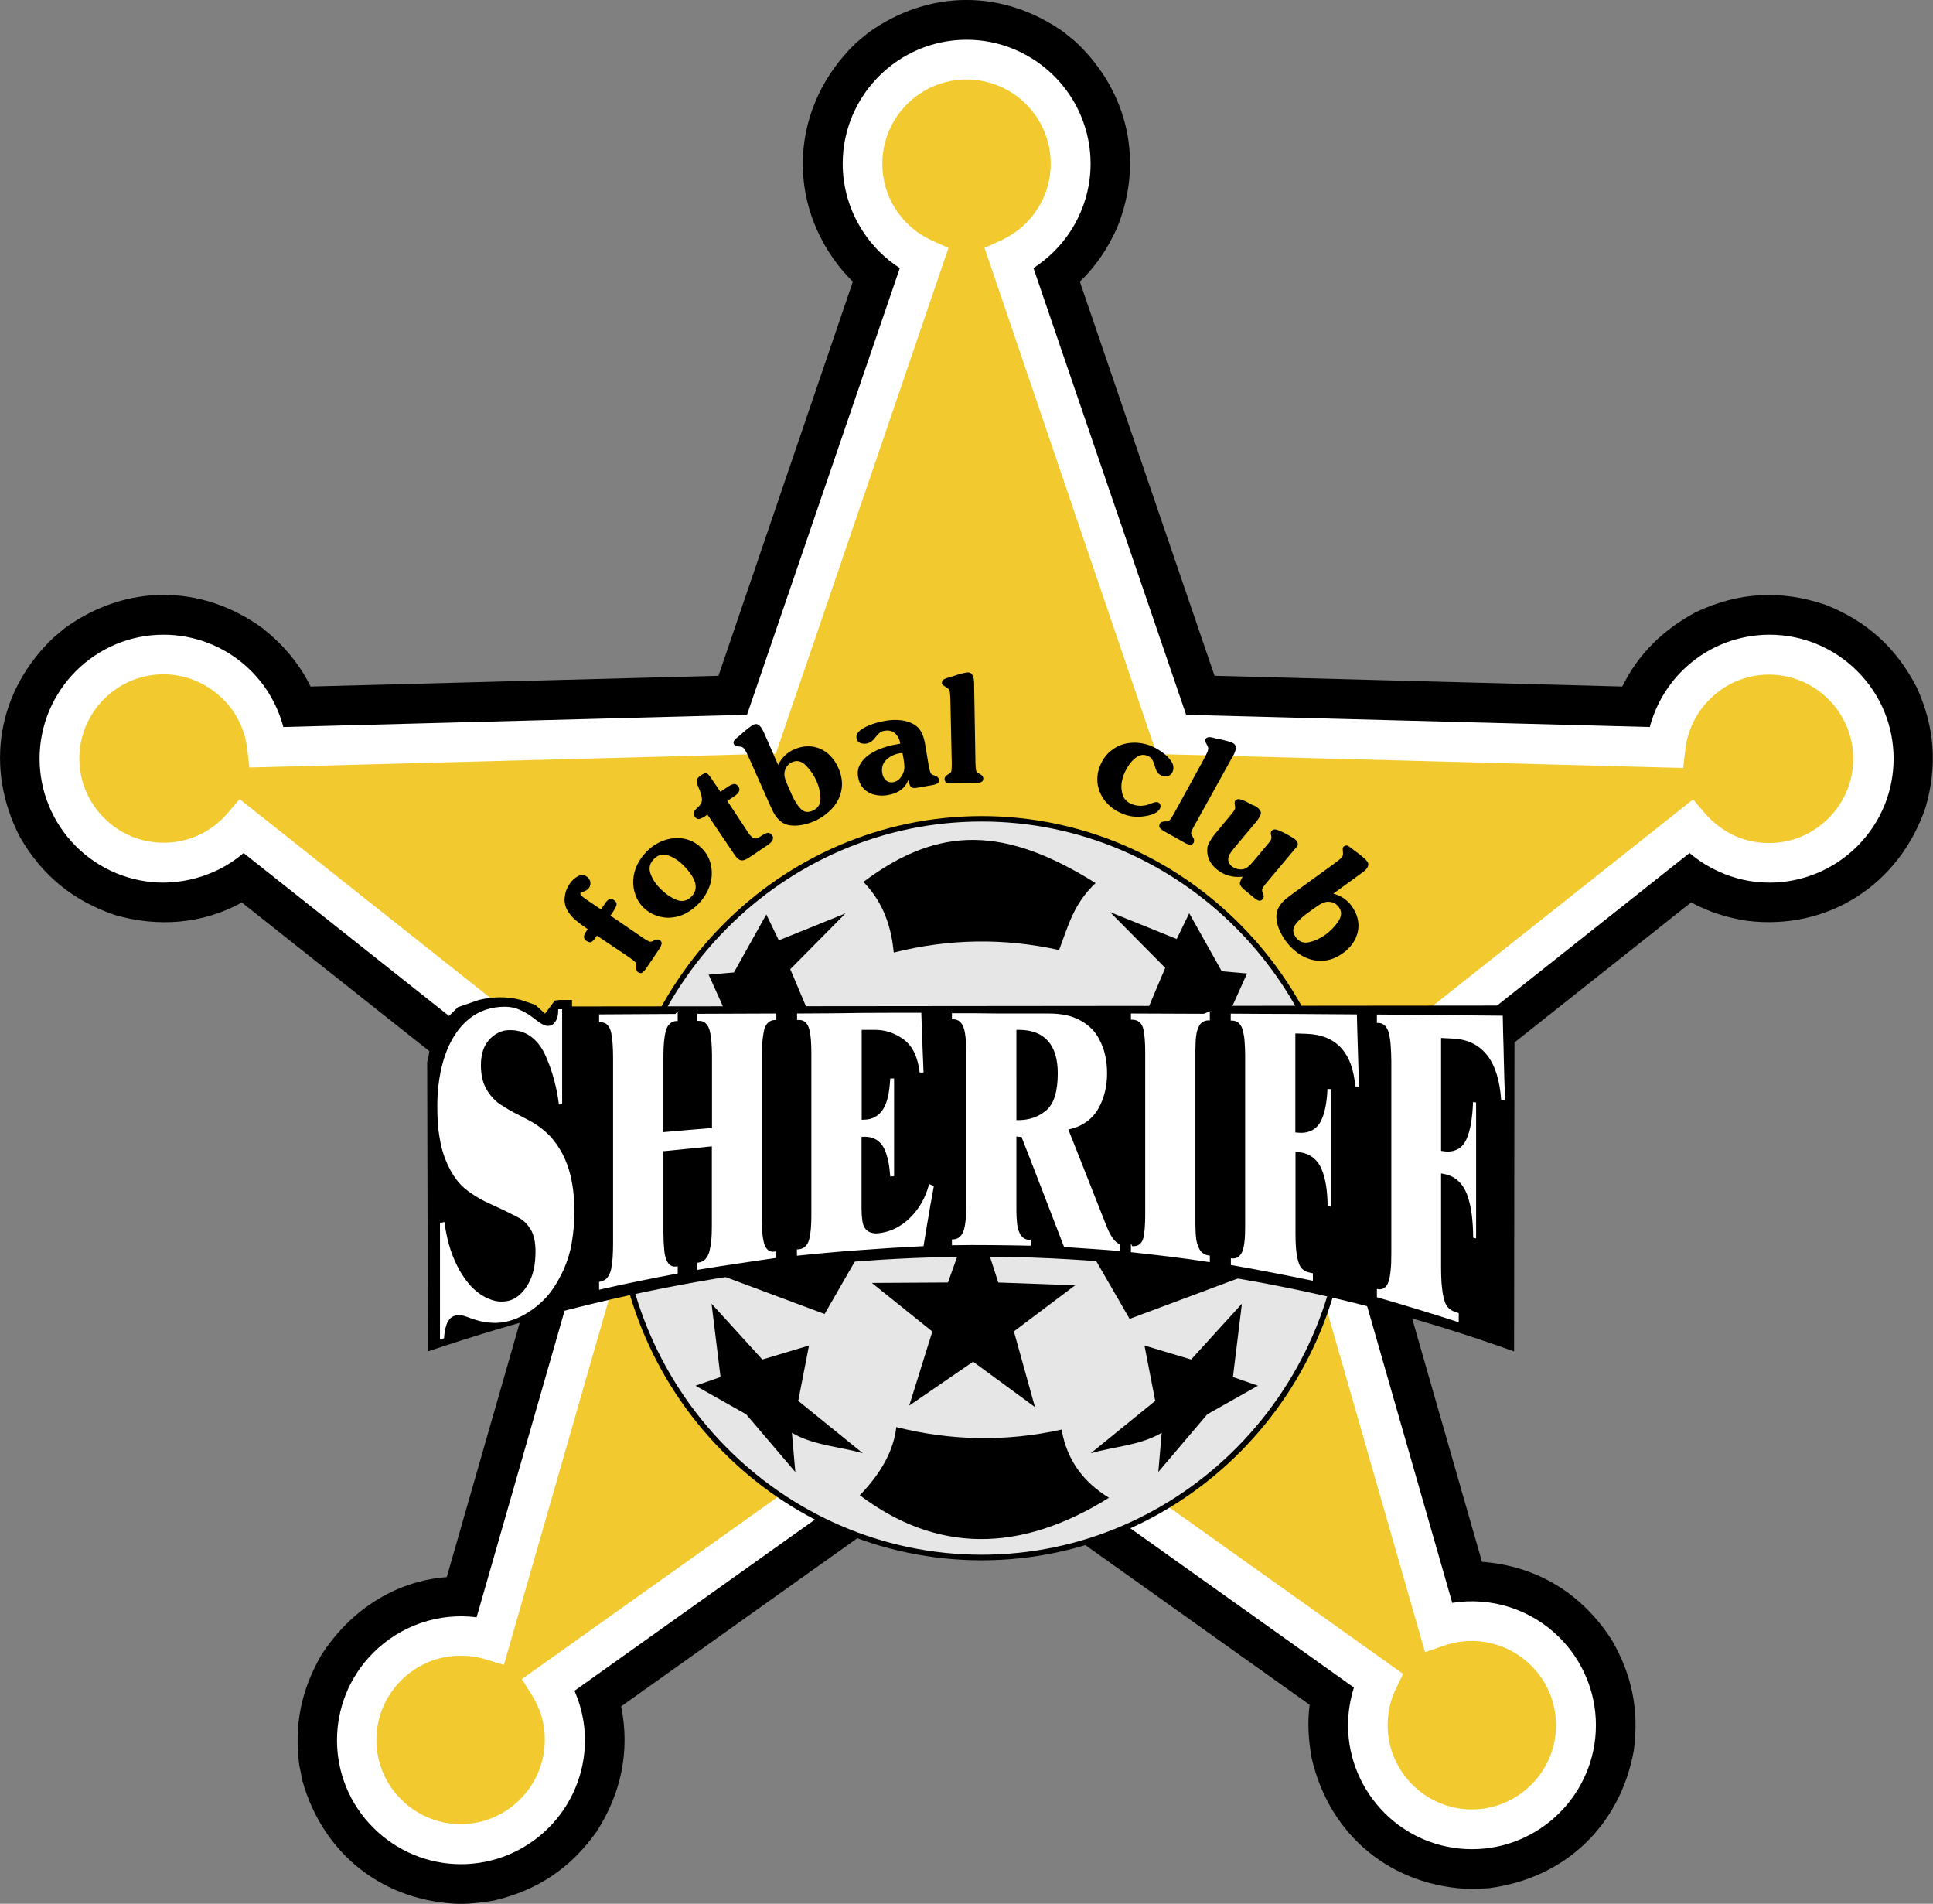
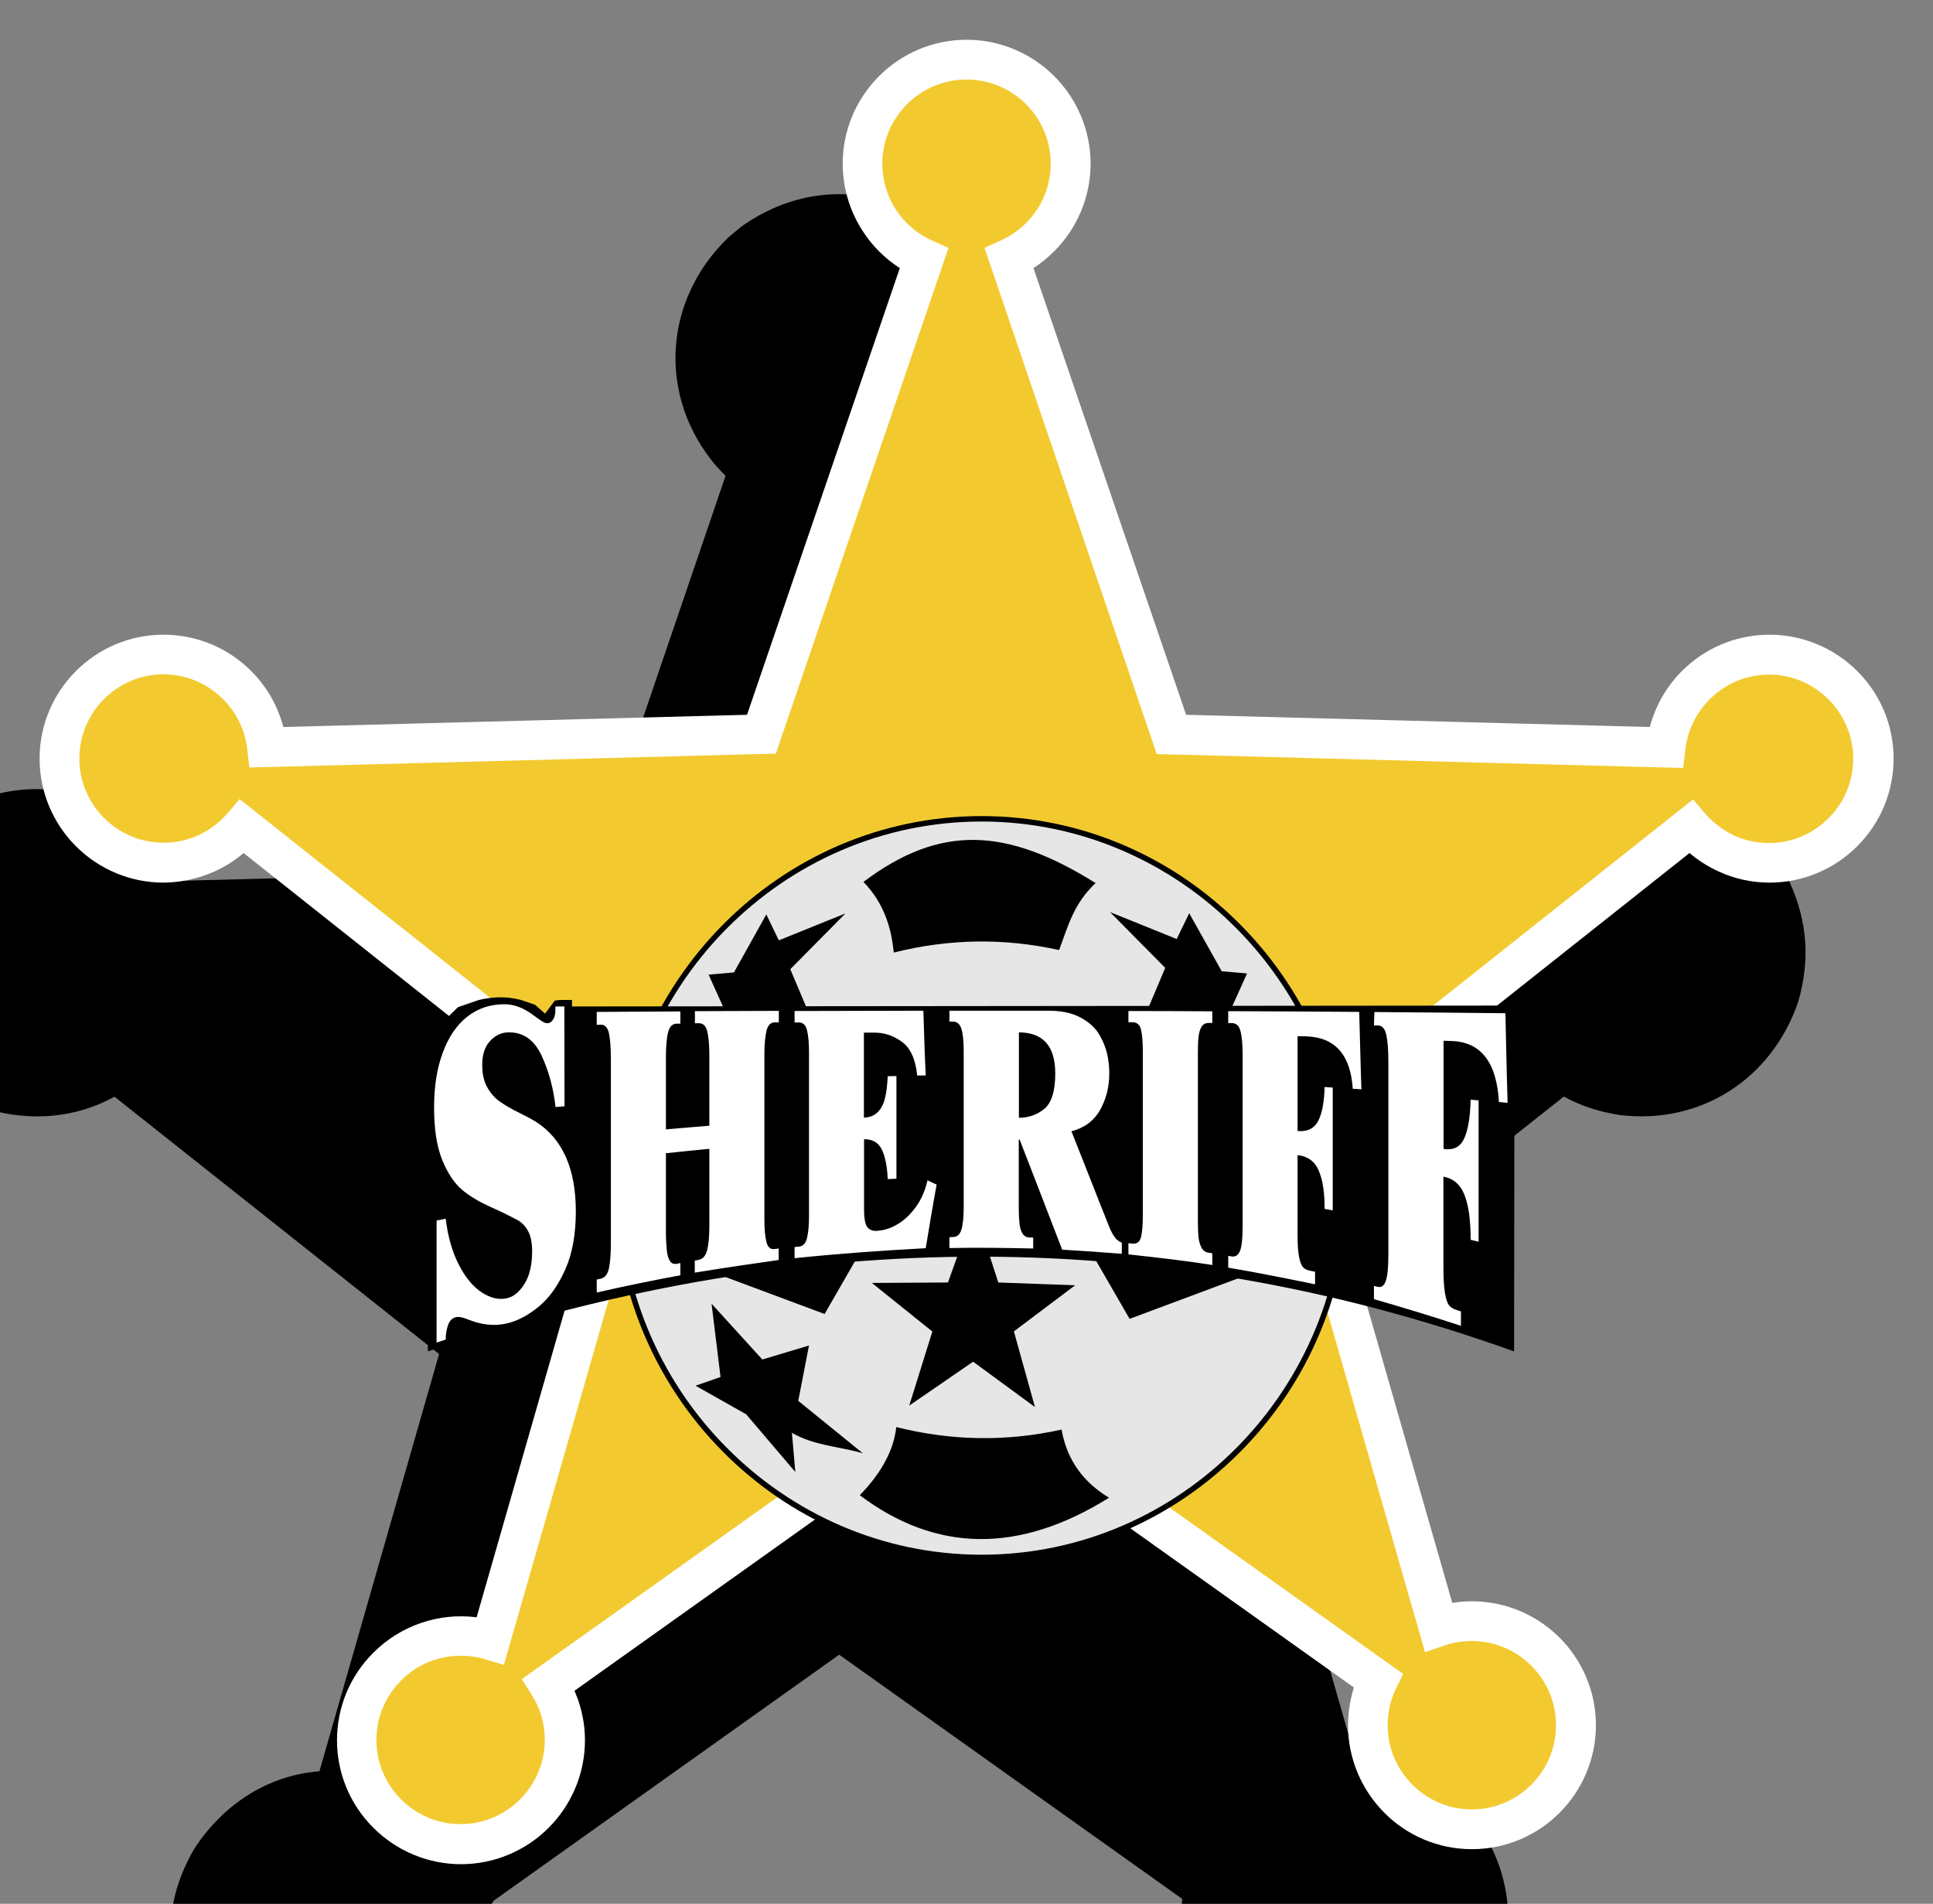
<svg xmlns="http://www.w3.org/2000/svg" enable-background="new 0 0 1313.2 1293.1" viewBox="0 0 1313.2 1293.1">
  <rect x="0" y="0" width="1313.2" height="1293.1" fill="#808080" stroke="none" />
-   <path d="m335.5 1290.9c29.6-6.9 52.2-22 69.8-46.8 16.7-26 22.8-54.7 16.7-85.1l234.6-167 233.1 165.9c-1.6 12.3-.8 24.1 1.4 36.3 12.2 52.9 54.7 87.5 109 88.9l11.3-.6c51.7-6.6 89.4-42.5 98.6-93.8 3.5-27.2-1.2-50.8-14.9-74.6-20.3-31.7-50.7-50.4-88.3-53.3l-78.4-273.1 220.5-174.8c11.8 6.5 24.4 10.4 37.7 12.5 55.3 6.9 103.8-24.6 121.6-77.1 8.1-28.3 6.2-54.5-6-81.3-13.8-26.9-33.8-45.1-62-56.2-30.3-10.3-59.2-8.7-88.1 5-21.8 11.6-39 28.1-50 50.5l-277-7.3-91.5-267.7c10.9-10.4 19-22.7 25.2-36.3 18.4-45 7.8-92.5-27.5-126.1l-8.2-6.8c-41.4-29.5-91.7-29.5-133.1 0l-8.2 6.8c-45 42.9-48.8 108.8-8.6 155.9 2 2.2 4.1 4.4 6.2 6.5l-91.3 267.7-277.1 7.3c-7.9-16.1-19-28.8-33-39.9-41.3-29.7-91.9-29.8-133.4-.2l-8.2 6.8c-38.2 36.3-47.1 88.4-23 135.3 15.1 26.3 36 43.4 64.7 53.2 29.3 8.4 59.4 6.2 86.2-8.5l220.5 174.8-81.3 283.4c-35.8 2.7-66.2 23.3-85.3 53.1-13.7 23.8-18.4 47.4-14.9 74.6l2.2 10.9c14.3 50.2 55.5 82.1 107.7 83.4 7.5-.2 15-1 22.3-2.3z" />
-   <path d="m627.7 175.7-110.4 323-335.9 8.9c-3.8-35.4-33.9-63.1-70.3-63.1-38.9 0-70.7 31.8-70.7 70.7s31.8 70.7 70.7 70.7c20.5 0 40-8.9 53.4-24.5l266.6 211.4-97.9 341.3c-6.5-1.9-13.3-2.9-20.1-2.9-38.9 0-70.7 31.8-70.7 70.7 0 39 31.8 70.7 70.7 70.7s70.7-31.8 70.7-70.7c0-13.4-3.8-26.5-11-37.7l283.7-202 279.7 199.1c-4.6 9.5-6.9 19.9-6.9 30.5 0 38.9 31.8 70.7 70.7 70.7s70.7-31.8 70.7-70.7c0-39-31.8-70.7-70.7-70.7-7.9 0-15.6 1.3-22.8 3.8l-95.2-332.1 266.6-211.4c13.4 15.6 32.9 24.5 53.5 24.5 38.9 0 70.7-31.8 70.7-70.7s-31.8-70.7-70.7-70.7c-36.4 0-66.5 27.7-70.3 63.1l-335.9-8.9-110.4-323c24.6-11.1 41.8-35.9 41.8-64.5 0-38.9-31.8-70.7-70.7-70.7s-70.7 31.8-70.7 70.7c0 28.6 17.2 53.4 41.8 64.5z" />
+   <path d="m335.5 1290.9l234.6-167 233.1 165.9c-1.6 12.3-.8 24.1 1.4 36.3 12.2 52.9 54.7 87.5 109 88.9l11.3-.6c51.7-6.6 89.4-42.5 98.6-93.8 3.5-27.2-1.2-50.8-14.9-74.6-20.3-31.7-50.7-50.4-88.3-53.3l-78.4-273.1 220.5-174.8c11.8 6.5 24.4 10.4 37.7 12.5 55.3 6.9 103.8-24.6 121.6-77.1 8.1-28.3 6.2-54.5-6-81.3-13.8-26.9-33.8-45.1-62-56.2-30.3-10.3-59.2-8.7-88.1 5-21.8 11.6-39 28.1-50 50.5l-277-7.3-91.5-267.7c10.9-10.4 19-22.7 25.2-36.3 18.4-45 7.8-92.5-27.5-126.1l-8.2-6.8c-41.4-29.5-91.7-29.5-133.1 0l-8.2 6.8c-45 42.9-48.8 108.8-8.6 155.9 2 2.2 4.1 4.4 6.2 6.5l-91.3 267.7-277.1 7.3c-7.9-16.1-19-28.8-33-39.9-41.3-29.7-91.9-29.8-133.4-.2l-8.2 6.8c-38.2 36.3-47.1 88.4-23 135.3 15.1 26.3 36 43.4 64.7 53.2 29.3 8.4 59.4 6.2 86.2-8.5l220.5 174.8-81.3 283.4c-35.8 2.7-66.2 23.3-85.3 53.1-13.7 23.8-18.4 47.4-14.9 74.6l2.2 10.9c14.3 50.2 55.5 82.1 107.7 83.4 7.5-.2 15-1 22.3-2.3z" />
  <path d="m627.7 175.7-110.4 323-335.9 8.9c-3.8-35.4-33.9-63.1-70.3-63.1-38.9 0-70.7 31.8-70.7 70.7s31.8 70.7 70.7 70.7c20.5 0 40-8.9 53.4-24.5l266.6 211.4-97.9 341.3c-6.5-1.9-13.3-2.9-20.1-2.9-38.9 0-70.7 31.8-70.7 70.7 0 39 31.8 70.7 70.7 70.7s70.7-31.8 70.7-70.7c0-13.4-3.8-26.5-11-37.7l283.7-202 279.7 199.1c-4.6 9.5-6.9 19.9-6.9 30.5 0 38.9 31.8 70.7 70.7 70.7s70.7-31.8 70.7-70.7c0-39-31.8-70.7-70.7-70.7-7.9 0-15.6 1.3-22.8 3.8l-95.2-332.1 266.6-211.4c13.4 15.6 32.9 24.5 53.5 24.5 38.9 0 70.7-31.8 70.7-70.7s-31.8-70.7-70.7-70.7c-36.4 0-66.5 27.7-70.3 63.1l-335.9-8.9-110.4-323c24.6-11.1 41.8-35.8 41.8-64.5 0-38.9-31.8-70.7-70.7-70.7s-70.7 31.8-70.7 70.7c0 28.6 17.2 53.4 41.8 64.5z" fill="#f2ca30" />
  <path d="m644.4 168.4-4 11.6-110.3 323-3 8.9-9.4.2-335.9 8.9-12.4.3-1.4-12.3c-1.6-14-8.2-27-18.8-36.3-10.5-9.4-24-14.7-38.1-14.7-31.5 0-57.2 25.7-57.2 57.2 0 15.7 6.4 30 16.8 40.4 10.7 10.8 25.2 16.8 40.4 16.8 16.6.1 32.4-7.2 43.3-19.8l8.4-9.8 10.1 8 266.6 211.4 7.1 5.6-2.5 8.6-98 341.3-3.8 13.1-13.1-3.9c-2.6-.8-5.3-1.4-8-1.7-2.7-.4-5.5-.6-8.3-.6-15.2 0-29.7 6-40.4 16.8-22.3 22.2-22.4 58.3-.2 80.6l.2.2c10.4 10.4 24.7 16.8 40.4 16.8s30-6.4 40.4-16.8c10.7-10.7 16.8-25.2 16.8-40.4 0-5.4-.7-10.7-2.2-15.9s-3.8-10.1-6.6-14.6l-6.8-10.8 10.4-7.4 283.7-201.9 7.8-5.6 7.8 5.6 279.7 199.1 9.3 6.6-4.9 10.2c-1.9 3.8-3.3 7.8-4.2 12s-1.4 8.4-1.4 12.7c0 15.7 6.4 30 16.8 40.4s24.7 16.8 40.4 16.8 30-6.4 40.4-16.8c22.3-22.2 22.4-58.3.2-80.6-.1-.1-.1-.1-.2-.2-10.7-10.7-25.2-16.8-40.4-16.8-6.3 0-12.5 1-18.4 3l-13.4 4.6-3.9-13.6-95.3-332-2.5-8.6 7.1-5.6 266.6-211.4 10.1-8 8.4 9.8c5.4 6.2 12.1 11.2 19.5 14.7 7.2 3.3 15.2 5.1 23.7 5.1 15.7 0 30-6.4 40.4-16.8s16.8-24.7 16.8-40.4-6.4-30-16.8-40.4c-10.7-10.7-25.2-16.8-40.4-16.8-14.1 0-27.7 5.2-38.1 14.7-10.5 9.4-17.2 22.3-18.8 36.3l-1.4 12.4-12.4-.3-335.9-8.9-9.4-.2-3-8.9-110-323.3-4-11.6 11.2-5.1c10.1-4.6 18.7-11.9 24.7-21.2 6-9.2 9.1-20 9.1-31 0-15.7-6.4-30-16.8-40.4-10.4-10.3-24.7-16.7-40.4-16.7-31.5 0-57.2 25.7-57.2 57.2 0 11 3.1 21.7 9.1 31s14.6 16.7 24.7 21.2zm-33.1 13.7c-10.1-6.5-18.8-15.1-25.3-25.3-8.8-13.6-13.5-29.4-13.5-45.6 0-46.4 37.8-84.2 84.2-84.2 23.2 0 44.2 9.5 59.5 24.7 15.8 15.8 24.7 37.2 24.7 59.5 0 16.7-5 32.4-13.5 45.6-6.5 10.1-15.2 18.7-25.3 25.3l103.7 303.4 315 8.3c4.2-15.9 13-30.3 25.2-41.2 15.4-13.9 35.4-21.5 56.2-21.5 22.3 0 43.7 8.9 59.5 24.7 32.9 32.7 33 85.9.2 118.8-.1.1-.2.2-.2.2-15.8 15.8-37.2 24.7-59.5 24.7-12.1 0-24-2.6-34.9-7.7-7-3.2-13.6-7.4-19.5-12.4l-250.4 198.4 89.2 310.9c26.7-4.3 53.8 4.5 72.9 23.6 15.2 15.2 24.7 36.3 24.7 59.5s-9.5 44.3-24.7 59.5-36.3 24.7-59.5 24.7-44.3-9.4-59.5-24.7-24.7-36.3-24.7-59.5c0-8.7 1.4-17.3 4-25.6l-263.2-187.4-266.3 189.6c1.4 3.3 2.7 6.7 3.7 10.2 2.2 7.5 3.4 15.4 3.4 23.4 0 23.2-9.5 44.3-24.7 59.5-15.8 15.8-37.2 24.7-59.5 24.7s-43.7-8.9-59.5-24.7c-32.9-32.7-33-85.9-.3-118.7.1-.1.2-.2.3-.3 18.4-18.4 44.3-27.3 70.1-24l92-320.6-250.3-198.5c-5.9 5-12.4 9.2-19.5 12.4-11 5-22.9 7.6-34.9 7.7-22.3 0-43.7-8.9-59.5-24.7s-24.7-37.2-24.7-59.5c0-46.4 37.8-84.2 84.2-84.2 20.7 0 40.8 7.6 56.2 21.5 12.3 11 21 25.3 25.2 41.2l315-8.3z" fill="#fff" />
  <path d="m666.9 556.2c136.4 0 247.6 112.7 247.6 250.9s-111.2 250.9-247.6 250.9-247.6-112.8-247.6-251 111.2-250.8 247.6-250.8z" fill="#e6e6e7" />
  <path d="m666.9 554.3c68.7 0 131.1 28.4 176.2 74.2 47 47.5 73.3 111.7 73.2 178.6 0 69.6-28 132.8-73.2 178.5-45.2 45.8-107.6 74.2-176.2 74.2s-131.1-28.4-176.2-74.2c-47-47.5-73.3-111.7-73.2-178.5 0-69.6 28-132.8 73.2-178.6 45.1-45.8 107.5-74.2 176.2-74.2zm0 3.7c-67.7 0-129.1 28-173.6 73.1-46.3 46.8-72.2 110.1-72.1 175.9-.1 65.9 25.8 129.1 72.1 175.9 44.5 45.1 105.9 73.1 173.6 73.1s129.1-28 173.6-73.1c46.3-46.9 72.2-110.1 72.1-175.9 0-68.6-27.6-130.8-72.1-175.9s-106-73.1-173.6-73.1z" />
  <path d="m662 820.9 16.2 50.2 52.2 1.9-41.6 31.3 14.3 51.4-42-30.8-43.4 29.8 15.7-50.3-41.1-33 51.7-.3zm-178.6 64.6 34.5 37.9 31.7-9.5-7.3 37.6 43.9 35.6c-16.1-4.7-33-5.1-48.2-13.9l2.3 26.6-33.4-39.2-34.4-19.4 17-5.9zm100.7 130.1c52 39.1 108.4 39.7 169.3 1.7-16.9-10.3-28.5-25-32.2-46.3-37.4 8.3-74.9 7.7-112.3-1.7-1.7 15.5-9.9 30.9-24.8 46.3zm-23.9-123.1 33.8-58.7-124.7 24.8zm207.2 3.3-33.9-58.7 124.7 24.8zm-180.8-296.8c52-39.1 96.9-37.2 157.7.8-15 14.1-18.6 29.1-24.8 45.5-37.4-8.3-74.9-7.7-112.3 1.7-1.6-15.5-5.8-32.6-20.6-48zm-66 22.1 8.5 17.6 45.3-18.3-37.5 37.9 40.4 95.8c-13.1-10.4-28.6-17.2-39.3-31.1l-7.9 25.5-31.8-49-16.9-37.5 17.2-1.5zm287.3-.8-8.5 17.5-45.3-18.3 37.5 37.9-40.4 95.8c13.1-10.4 28.6-17.2 39.3-31.1l8 25.6 31.8-49 16.9-37.5-17.2-1.5z" />
  <path d="m300 695 11.1-10.9 14.2-4.9c9-2.1 18.4-2.7 28.6 0l9.7 3.3 6.7 6 6.6-8.9 3.2-.4h8.5v4.4l640.3-.6-.3 234.9c-250.5-89.8-496.1-81.7-737.9 0l-.5-196.6c1.4-4.4 1.5-9.7 3-14 1.7-4.4 4.9-7.9 6.8-12.3z" />
  <path d="m383.5 751.4c-2.1.2-4.1.4-6.1.5-1.4-12.8-4.6-24.4-9.5-35-5-10.7-12.6-16-22.8-15.7-4.6.1-8.7 2.1-12.2 5.9-3.6 3.9-5.3 9.3-5.3 16.3 0 5.9 1.1 11 3.4 15.1s5.2 7.4 8.7 9.8c3.5 2.5 7.9 5 13.2 7.6 5.2 2.6 9.1 4.7 11.6 6.3 8.9 5.8 15.5 13.7 20 23.8 4.4 10 6.7 22.2 6.7 36.7 0 15.7-2.4 28.8-7.1 39.4-4.8 10.8-10.6 19-17.4 24.8-6.9 5.8-13.8 9.7-20.8 11.6-7.5 2.1-15.5 1.9-24.1-.9-3.1-1-5.5-2.1-7.4-2.6-1.9-.6-3.6-.7-5.2-.2-2.1.6-3.8 2.4-4.8 5.2s-1.6 6.1-1.6 9.9c-2.1.7-4.1 1.3-6.2 2v-82.9c2.1-.4 4.1-.8 6.2-1.2 1.4 11.9 4.4 22.4 8.9 31.2s9.8 15.1 15.8 19c6 3.8 11.8 5.1 17.2 3.7 4.5-1.1 8.5-4.5 11.8-10 3.4-5.5 5-12.8 5-21.9 0-6-1-10.6-2.9-13.9s-4.3-5.7-7-7.2c-5.9-3.1-11.9-6.1-18.1-8.8-7.3-3.3-13.8-7-19.3-11.5-5.5-4.6-10.1-11.5-13.8-20.6s-5.5-21-5.5-35.6c0-14.1 1.9-26.5 5.9-37.2 3.9-10.6 9.4-18.8 16.7-24.5 7.2-5.6 15.6-8.4 25.1-8.4 6.4 0 12.7 2.3 19 6.9l4.9 3.5c1.2.9 2.3 1.5 3 1.9s1.6.6 2.4.6c1.5 0 2.7-.8 3.8-2.4 1-1.5 1.6-3.7 1.6-6.4v-2.6h6.1zm68.9 15.7c9.8-.8 19.7-1.7 29.5-2.5v-47.9c0-7-.5-12.4-1.4-16.1-.9-3.8-2.8-5.6-5.6-5.6h-2.8v-8.2l57-.2v7.8h-2.7c-2.8 0-4.7 1.9-5.6 5.5s-1.5 8.8-1.5 15.7v112.6c0 6.3.4 11.3 1.3 15.1.9 3.7 2.7 5.4 5.3 5.1 1-.1 2.1-.2 3.1-.4v7.8c-19 2.7-38 5.5-57 8.6v-8.2c.8-.1 1.7-.3 2.6-.5 2.9-.5 4.8-2.7 5.8-6.6 1-3.8 1.5-9.3 1.5-16.4v-52.4c-9.8.9-19.7 2-29.5 3v54c0 4.8.3 8.8.6 11.9s1 5.5 2.1 7.2c.9 1.6 2.7 2.4 4.4 2 .9-.1 1.8-.3 2.7-.5v8.3c-18.9 3.5-37.9 7.4-56.8 11.7v-8.8l2.7-.6c2.9-.6 4.7-3 5.6-7.1s1.3-10 1.3-17.7v-124.4c0-7.8-.5-13.6-1.3-17.5-.9-3.9-2.7-5.8-5.5-5.8-1 0-1.9 0-2.8.1v-8.8c18.9-.1 37.8-.2 56.8-.3v8.3h-2.5c-2.7 0-4.7 1.8-5.7 5.4s-1.6 9.3-1.6 17.1zm87.4-80.4c29.2-.1 58.3-.1 87.5-.2.2 7.3.5 14.7.7 22s.6 14.7.9 22c-1.9 0-3.8 0-5.8 0-1.1-11.1-4.6-18.7-10.4-22.9s-11.9-6.2-18.4-6.2h-7.4v57.7c3.8-.1 6.9-1.3 9.3-3.6 2.3-2.3 4-5.4 5-9.5 1-4 1.6-9 1.9-15 1.9-.1 3.9-.1 5.9-.1v69.7c-2 .1-4 .2-5.9.3-.4-8.8-1.8-15.6-4.1-20.3-2.4-4.7-6.4-6.9-12-6.8v47.5c0 6.4.8 10.5 2.3 12.3s3.6 2.6 6.5 2.4c4.8-.3 9.6-1.8 14.3-4.7 4.7-2.8 8.7-6.8 12.3-11.8 3.5-4.9 6.1-10.8 7.7-17.8 2.1 1 4.1 1.9 6.2 2.9-1.3 7.2-2.6 14.4-3.8 21.6s-2.4 14.4-3.6 21.6c-29.7 1.6-59.4 3.7-89.1 6.8v-7.6c1-.1 2.1-.2 3.1-.3 2.7-.3 4.6-2.3 5.4-6 .9-3.8 1.3-8.9 1.3-15.3v-110.3c0-6.4-.4-11.4-1.3-15.1-.8-3.7-2.7-5.5-5.4-5.5-1 0-2.1 0-3.1 0zm105.2-.2h67.3c8.8 0 16.1 1.5 21.9 4.7 5.7 3.1 9.9 6.9 12.6 11.5s4.5 9.2 5.5 13.7c.9 4.5 1.3 8.7 1.3 12.6 0 9.2-2.1 17.6-6.3 25s-10.7 12.1-19.4 14.4c4.2 10.7 8.5 21.4 12.7 32.1 4.2 10.8 8.5 21.6 12.8 32.4 2.6 6.6 5.5 10.2 8.7 11.1v7.6c-13.5-1.1-27.1-2-40.5-2.8-4.9-12.6-9.7-25.2-14.5-37.6s-9.6-24.8-14.4-37.2c-.2 0-.5 0-.6 0v46.4c0 4.3.2 7.9.5 10.7s1 5.1 2.1 6.8c1 1.6 2.7 2.6 4.6 2.6l2.6.1v7.4c-19-.4-38-.7-56.9-.3v-7.4c.8 0 1.6 0 2.5-.1 2.7 0 4.6-1.7 5.6-4.9s1.6-8.2 1.6-15.2v-106.3c0-6.9-.6-12-1.6-15.1-1-3.2-3-4.8-5.6-4.8h-2.5zm47.2 14.7v58c6.2.1 12.3-2 17.1-5.9 5-4 7.6-12 7.6-24.2 0-18.5-8.2-27.8-24.7-27.9zm74.4 150.8v-7.6l2.7.3c3.1.3 5.1-1.2 5.9-4.6s1.2-8.5 1.2-15.3v-109.9c0-6.8-.4-11.9-1.2-15.4s-2.8-5.2-5.9-5.2c-.9 0-1.8 0-2.7 0v-7.6c18.9 0 38 .1 57 .2v7.9c-.8 0-1.6 0-2.4 0-2.2 0-3.9.9-4.9 2.6-1.1 1.8-1.8 4.2-2.1 7.2s-.4 6.8-.4 11.2v112.9c0 4.5.1 8.3.4 11.3s1 5.5 2.1 7.5c1 1.9 2.8 3.2 4.9 3.4.7.1 1.6.2 2.4.4v7.9c-19-3-38-5.1-57-7.2zm67.8-165.2c29.7.1 59.3.3 89 .5.2 8.8.5 17.5.7 26.3.2 8.7.5 17.5.8 26.3-2-.2-3.9-.3-5.9-.4-1.5-23.2-12.1-35-31.7-35.6-2-.1-3.9-.1-5.8-.1v64.4c6.5.6 11.2-1.6 13.9-6.6s4.2-12.8 4.5-23.3c1.8.1 3.6.3 5.5.4v83.4l-5.5-1c0-11.2-1.3-19.9-4.1-26.2-2.7-6.2-7.5-9.6-14.3-10.3v54.2c0 6.8.4 11.9 1.1 15.3s1.7 5.7 2.8 6.8 2.6 1.8 4.6 2.2c1.1.2 2.2.4 3.4.7v8.5c-19.7-4-39.4-8-59-11.3v-8c.7.1 1.5.2 2.4.4 2.6.4 4.5-.9 5.7-4 1.1-3 1.7-8.6 1.7-16.6v-116.1c0-7-.5-12.4-1.4-16.1s-2.8-5.6-5.7-5.7c-.9 0-1.8 0-2.7 0zm99.3.6c29.7.2 59.3.5 89 .8.2 10.1.5 20.3.7 30.4s.5 20.3.8 30.5c-2-.2-4-.4-5.9-.6-1.5-26.8-12.1-40.6-31.7-41.4l-5.9-.2v73.5c6.5 1 11.2-1.2 13.9-6.9s4.2-14.6 4.5-26.6c1.8.2 3.5.4 5.4.5v96c-1.8-.4-3.6-.9-5.4-1.3 0-12.9-1.3-23-4.1-30.2-2.7-7.2-7.5-11.4-14.4-12.7v61.8c0 7.8.4 13.6 1.1 17.6s1.7 6.7 2.7 8c1.1 1.4 2.7 2.3 4.7 3 1.1.4 2.2.8 3.4 1.1v9.8c-19.6-6.4-39.3-12.4-59.1-18.1v-9l2.3.6c2.7.7 4.5-.6 5.7-3.8 1.2-3.3 1.8-9.4 1.8-18.5v-130.6c0-7.9-.5-14-1.4-18.2s-2.9-6.4-5.7-6.4c-.9 0-1.8 0-2.7 0z" fill="#fff" />
-   <path d="m385.2 752.9-1.6.1-3 .2c-2.9.3-2.6.2-3 .3l-1.7.2-.2-1.7c-.7-6.1-1.8-12.1-3.4-18.1-1.6-5.7-3.5-11.2-5.9-16.4-2.3-5.1-5.3-8.8-8.8-11.3-3.5-2.4-7.6-3.5-12.4-3.4-2 0-4 .5-5.8 1.4-2 1-3.7 2.3-5.2 3.9-1.7 1.8-2.9 4-3.6 6.3-.8 2.5-1.2 5.5-1.2 8.8 0 2.9.3 5.5.8 7.9.5 2.3 1.3 4.5 2.4 6.4s2.3 3.7 3.7 5.2 2.9 2.9 4.5 4.1c1.7 1.2 3.7 2.5 5.8 3.7s4.5 2.5 7.1 3.8c2.5 1.3 4.8 2.4 6.9 3.5 2 1.1 3.6 2 4.9 2.9 4.6 3 8.6 6.5 12 10.6 3.5 4.2 6.4 8.9 8.6 13.9 2.3 5.1 4 10.8 5.1 17.1 1.1 6.2 1.7 13 1.7 20.3 0 7.9-.6 15.2-1.8 21.9-1.1 6.2-2.9 12.3-5.4 18.2-2.2 5.1-4.9 10-8.1 14.6-2.8 4-6 7.7-9.7 10.8-3.3 2.8-6.8 5.3-10.6 7.5-3.4 1.9-7 3.5-10.8 4.5-4 1.1-8.1 1.6-12.3 1.4-4.3-.2-8.7-1-12.8-2.3-1.6-.5-3.1-1.1-4.4-1.6-1-.4-1.9-.7-2.9-1.1-.8-.2-1.5-.4-2.3-.4-.6 0-1.3 0-1.9.2-.8.2-1.5.7-2.1 1.3-.7.8-1.3 1.8-1.6 2.8-.5 1.3-.8 2.7-1.1 4.2-.2 1.5-.4 3.2-.4 5.1v1.2l-1.2.4-1.7.5c-1.5.5-3.1 1-4.6 1.4l-2.2.6v-86.6l1.4-.3c.7-.1 1.8-.4 3.1-.6l3.1-.6 1.8-.4.2 1.8c.7 5.9 1.8 11.4 3.2 16.6 1.4 5.1 3.3 9.8 5.5 14.1 2 3.9 4.3 7.6 7.1 11 2.5 3.1 5.3 5.5 8.1 7.4 2.8 1.8 5.6 3 8.2 3.6s5.2.6 7.6-.1c2-.5 3.9-1.5 5.6-3 1.8-1.6 3.6-3.6 5.2-6.2s2.8-5.6 3.6-9.1c.9-3.9 1.3-7.9 1.2-12 0-2.9-.2-5.5-.7-7.6-.7-3.5-2.4-6.8-4.9-9.4-1-1-2.2-1.9-3.4-2.6-2.6-1.4-5.2-2.7-7.9-4-3.3-1.6-6.7-3.2-10.1-4.7-3.7-1.7-7.2-3.4-10.5-5.4-3.2-1.9-6.3-4-9.2-6.4-3-2.6-5.7-5.6-7.9-8.9-2.5-3.9-4.7-8-6.4-12.3-2-5.2-3.4-10.6-4.2-16.1-1-6.7-1.4-13.4-1.4-20.2 0-7.1.5-13.9 1.5-20.2s2.5-12.2 4.5-17.6c1.8-5.1 4.3-10 7.3-14.5 2.7-4.1 6.1-7.7 10-10.8 3.6-2.9 7.7-5.1 12.1-6.6 4.5-1.5 9.2-2.2 14-2.2 3.4 0 6.7.6 10.1 1.9 3.3 1.2 6.6 3 9.9 5.4l3.3 2.4 1.6 1.2c.6.4 1.1.8 1.6 1.1.5.3.9.5 1.3.7.2.1.5.2.8.3s.5.1.8.1c.4 0 .8-.1 1.2-.3.5-.3.9-.8 1.2-1.3.4-.7.7-1.4.9-2.2.2-1.1.4-2.1.3-3.2v-4.3h1.7 6 1.7zm-3.3-3.1v-64.3h-2.7v.9c0 1.5-.1 2.8-.4 4-.3 1.3-.8 2.4-1.4 3.3s-1.3 1.7-2.2 2.3c-.9.5-1.9.8-2.9.8-1.2 0-2.3-.3-3.3-.8-.5-.3-.9-.5-1.4-.8-.6-.4-1.2-.8-1.8-1.2l-1.6-1.2-3.2-2.4c-2.8-2.1-5.9-3.7-9.1-5-2.9-1.1-5.9-1.6-8.9-1.6-4.6 0-8.9.7-12.9 2s-7.8 3.4-11.1 6c-3.6 2.8-6.7 6.2-9.3 10.1-2.9 4.3-5.2 8.9-6.9 13.7-2 5.5-3.4 11.2-4.3 16.9-1 6.5-1.5 13.1-1.4 19.7 0 7.2.4 13.8 1.4 19.7.9 5.8 2.2 10.9 4 15.4s3.8 8.4 6 11.7 4.6 6 7.2 8.2c2.7 2.2 5.6 4.2 8.8 6.1s6.6 3.6 10.2 5.2c4 1.8 7.4 3.4 10.2 4.8 3.7 1.8 6.4 3.2 8 4.1 1.5.8 2.9 1.9 4.2 3.2s2.4 2.8 3.5 4.6 1.8 3.9 2.4 6.4c.5 2.5.8 5.2.8 8.3 0 4.7-.4 8.9-1.3 12.7-.8 3.6-2.1 7-4 10.1-1.6 2.7-3.5 5-5.9 7.1-2.2 1.8-4.5 3.1-7 3.7-3 .7-6 .8-9.2.1-3.3-.8-6.5-2.2-9.3-4-3.4-2.2-6.4-4.9-8.9-8-2.9-3.6-5.5-7.5-7.5-11.6-2.4-4.7-4.3-9.6-5.7-14.7-1.4-5-2.4-10.1-3.1-15.3-.8.2-1 .2-1.3.3l-1.7.3v79.3c.8-.2 1.6-.5 2.3-.8l.5-.1c0-1.5.2-2.9.4-4.3.3-1.8.7-3.4 1.2-4.9s1.3-2.8 2.3-4c1-1.1 2.2-1.8 3.6-2.2 1-.3 2-.4 3-.4 1 .1 2 .3 3.1.6.9.3 2 .7 3.2 1.1 1.2.5 2.6 1 4.3 1.5 4.1 1.3 8.1 2 11.9 2.1 3.8.2 7.6-.3 11.3-1.3 3.4-.9 6.7-2.3 10.1-4.2 3.6-2 7-4.4 10.1-7.1 3.5-3 6.6-6.4 9.2-10.2 2.8-4 5.4-8.7 7.8-14 2.4-5.6 4.2-11.4 5.2-17.4 1.2-7 1.8-14.2 1.8-21.3 0-7.2-.5-13.7-1.6-19.7-1-5.6-2.6-11.1-4.9-16.3-2.1-4.7-4.8-9.1-8.1-13.1-3.2-3.9-7-7.2-11.3-10-1.5-1-3.1-1.9-4.7-2.8-1.8-1-4.1-2.2-6.7-3.5-2.5-1.2-4.9-2.5-7.3-3.9-2.2-1.3-4.3-2.6-6.1-3.8-1.9-1.3-3.6-2.9-5.1-4.6-1.6-1.8-3-3.7-4.1-5.8-1.3-2.3-2.2-4.8-2.7-7.3-.6-2.8-.9-5.7-.9-8.6 0-3.7.5-7 1.4-9.9 1.7-5.4 5.5-9.8 10.6-12.3 2.2-1.1 4.7-1.7 7.2-1.7 5.5-.1 10.3 1.2 14.4 4.1 4 2.8 7.4 7 10 12.6 2.5 5.4 4.5 11 6.1 16.9 1.5 5.6 2.6 11.2 3.3 16.9l1.4-.1zm72.1 15.5c4.3-.4 8.6-.7 12.9-1.1s8.7-.7 13.2-1.1v-46.3c0-3.4-.1-6.4-.4-9.1-.2-2.2-.5-4.4-1-6.6-.4-1.6-.9-2.7-1.7-3.4-.6-.6-1.5-.9-2.3-.9h-1.4-1.4l-1.7.1v-11.6h1.7c9.6 0 19.3-.1 29.1-.1l28-.2h1.7v11.2h-4.3c-.9 0-1.7.3-2.4.9-.7.7-1.3 1.8-1.6 3.3-.5 2.2-.9 4.4-1.1 6.6-.2 2.5-.4 5.4-.4 8.7v112.6c0 3 .1 5.8.3 8.3s.5 4.6.9 6.4c.4 1.5.9 2.6 1.5 3.2.5.5 1.3.7 2 .6.8-.1 1.5-.2 2.1-.2l1-.1 1.9-.2v11.1l-1.4.2c-9.4 1.3-18.8 2.7-28.5 4.2s-19.2 3-28.4 4.5l-2 .3v-11.6l1.4-.2.9-.2 1.7-.3c1-.2 2-.7 2.6-1.5.8-.9 1.4-2.2 1.8-3.8.5-1.8.8-4.1 1.1-6.8.2-2.7.4-5.8.4-9.2v-50.6c-4.2.4-8.6.8-12.9 1.3-4 .4-8.6.9-13.2 1.4v52.5c0 2.3.1 4.5.2 6.5s.2 3.8.4 5.2c.1 1.4.4 2.7.7 3.9.3 1.1.7 2 1.1 2.7.3.5.7.8 1.1 1.1.5.2 1.1.2 1.6.1l1-.2c.5-.1 1.1-.2 1.7-.3l2-.3v11.6l-1.4.2c-9.5 1.8-19 3.6-28.4 5.6-9.5 1.9-18.9 4-28.3 6.1l-2.1.5v-10.9l2.2-1.8c.4-.1.8-.2 1.8-.4s2-.8 2.6-1.7c.8-1 1.4-2.4 1.7-4.2.4-2 .7-4.4 1-7.3.2-3 .3-6.3.3-10.1v-124.6c0-3.7-.1-7-.3-9.9-.2-2.4-.5-4.8-1-7.2-.4-1.7-.9-2.8-1.6-3.6-.6-.6-1.4-.9-2.2-.9h-1.4-1.4-1.7v-12.2h1.7c17.8-.1 35.6-.2 58.4 1.4v9.9h-1.6-1.3-1.2c-.9 0-1.7.3-2.4.9-.7.7-1.3 1.8-1.7 3.3-.6 2.2-.9 4.4-1.1 6.7-.2 2.7-.4 6.1-.4 10zm-1.5 3.5-1.8.2v-51.2c0-3.9.1-7.3.4-10.3s.7-5.4 1.2-7.3c.6-2.1 1.5-3.7 2.7-4.8 1.2-1.2 2.9-1.9 4.6-1.9h.8v-6.5l-1.6 1.7c-17.3.1-34.5.2-51.8.3v5.4h1.1c1.8-.1 3.5.6 4.7 1.9 1.1 1.2 1.9 2.9 2.4 5.2.5 2.1.8 4.6 1 7.6.2 2.9.3 6.3.3 10.2v124.6c0 3.9-.1 7.4-.3 10.3-.2 3-.6 5.6-1 7.7-.5 2.3-1.3 4.2-2.4 5.6-1.1 1.5-2.7 2.5-4.5 2.9l-1.3.3v5.3c8.8-2 17.5-3.9 26.3-5.7 9.1-1.9 18.1-3.6 27.1-5.3v-4.9c-.4.1-.7.1-.7.1-1.2.2-2.4.1-3.5-.4s-2-1.3-2.6-2.4c-.7-1.1-1.2-2.3-1.5-3.5-.4-1.4-.7-2.9-.8-4.4-.4-4-.6-8.1-.6-12.1v-55.5l1.5-.1 14.8-1.5c4.8-.5 9.8-1 14.8-1.5l1.8-.2v54.3c0 3.6-.1 6.8-.4 9.5-.2 2.5-.6 4.9-1.2 7.3-.4 1.9-1.3 3.7-2.5 5.2-1.2 1.4-2.8 2.3-4.6 2.6l-1.2.2v4.8c9-1.5 17.8-2.8 26.5-4.1 9-1.4 18-2.7 27.1-4v-4.4c-.4 0-.8.1-1.2.1-1.7.3-3.5-.2-4.7-1.4-1.1-1.1-2-2.7-2.5-4.9-.5-2.3-.9-4.5-1-6.8-.2-2.9-.3-5.7-.3-8.6v-112.7c0-3.4.1-6.4.4-9 .3-2.8.7-5.2 1.1-7.1.5-2.1 1.4-3.7 2.6-4.9s2.9-1.9 4.7-1.9h1v-4.4c-8.7 0-17.5.1-26.2.1-9.1 0-18.2.1-27.4.1v4.8h1.1c1.8-.1 3.5.6 4.7 1.8s2 2.8 2.6 5c.5 2 .9 4.4 1.1 7.1s.4 5.8.4 9.4v49.5l-1.6.1c-4.8.4-9.8.8-14.8 1.2-5 .5-9.9.9-14.8 1.3zm85.6-83.8h1.7c29.2-.1 58.3-.1 87.5-.2h1.6l.1 1.7c.1 3.6.2 7.4.4 11.2.1 3.6.3 7.2.4 10.8.1 4.8.4 9.8.6 14.7.1 2.4.2 4.7.3 7.2l.1 1.7h-1.7-2.8c-1 0-2 0-3 0h-1.5l-.2-1.5c-.5-5.4-1.6-9.8-3.3-13.5-1.6-3.5-3.7-6.2-6.4-8.1-2.6-1.9-5.4-3.4-8.5-4.5-2.9-1-5.9-1.5-8.9-1.4h-3.1c-.9 0-1.7 0-2.6 0v54.2c1-.1 2-.4 2.9-.7 1.3-.5 2.5-1.3 3.5-2.3 1.1-1.1 2-2.3 2.7-3.7.8-1.5 1.4-3.1 1.8-5 .5-2 .9-4.1 1.2-6.6.3-2.4.5-5.1.7-8.1l.1-1.6h1.6c1 0 2.1 0 3.2-.1.9 0 1.8 0 2.7-.1h1.7v73.1l-1.6.1-3 .1c-1 0-2 .1-2.9.1l-1.7.1-.1-1.7c-.1-3.8-.6-7.6-1.3-11.4-.5-2.8-1.4-5.6-2.7-8.2-.9-1.9-2.3-3.4-4.1-4.5-1.5-.8-3.1-1.2-4.7-1.3v45.8c0 3.1.2 5.6.5 7.5.3 1.7.8 3 1.3 3.6.6.7 1.2 1.2 2.1 1.5.8.3 1.9.4 3.1.4 2.3-.1 4.6-.6 6.8-1.3 2.3-.7 4.5-1.8 6.7-3.1 2.2-1.4 4.3-3 6.3-4.9s3.8-4.1 5.5-6.5c1.7-2.3 3.1-5 4.4-7.8 1.2-2.9 2.3-6 3-9.4l.5-2 1.9.9 3.1 1.4c1.3.6 2.3 1.1 3.1 1.4l1.2.5-.3 1.5c-.5 2.8-.9 5.1-1.3 7.4-.9 4.9-1.7 9.7-2.5 14.2-.6 3.8-1.2 7.2-1.8 10.6-.6 3.8-1.3 7.5-1.8 11l-.2 1.3-1.4.1c-14.8.8-29.6 1.7-44.5 2.8-15 1.1-29.8 2.4-44.5 4l-1.9.2v-11.1l1.5-.2c.5-.1 1.2-.1 1.9-.2 0 0 .2 0 1.3-.1.9-.1 1.7-.5 2.3-1.2.7-.8 1.3-2 1.6-3.6.4-2.1.7-4.3.9-6.4.2-2.6.3-5.4.3-8.5v-110.3c0-3.1-.1-5.9-.3-8.4-.1-2.1-.5-4.2-.9-6.3-.4-1.5-.9-2.6-1.6-3.3-.6-.6-1.4-.9-2.2-.9-1.9 0-.6 0-.9 0-.7 0-1.4 0-2.1 0h-1.7zm3.4 160.2h.2zm0-156.8v4.4h.5.9c1.7-.1 3.4.6 4.6 1.9 1.1 1.1 1.9 2.8 2.4 4.9.5 2 .8 4.2 1 6.8.2 2.5.3 5.4.3 8.7v110.3c0 3.3-.1 6.2-.3 8.8-.2 2.3-.5 4.6-1 6.9-.5 2.2-1.3 3.9-2.4 5.1-1.2 1.3-2.8 2.1-4.5 2.3-1.5.1-.7.1-1.1.1h-.5v4.3c14.4-1.5 28.6-2.8 42.7-3.8 14.3-1.1 28.8-2 43.3-2.7.6-3.4 1.1-6.5 1.6-9.7.6-3.6 1.2-7.4 1.8-10.6.8-5 1.6-9.6 2.5-14.3l1.1-6.1c-.8-.4-1.4-.7-1.9-.9-.4-.2-.8-.4-1.3-.6-.7 2.7-1.6 5.4-2.7 7.9-1.3 3.1-2.9 5.9-4.7 8.5-1.8 2.5-3.7 4.8-5.9 6.9-2.1 2-4.4 3.8-6.9 5.3-2.3 1.4-4.8 2.6-7.4 3.4-2.5.8-5.1 1.3-7.7 1.5-1.5.1-3-.1-4.5-.6-1.3-.5-2.5-1.3-3.4-2.4-1-1.1-1.7-2.8-2.1-5.2-.4-2.7-.6-5.4-.6-8.2v-49.1l1.6-.1c3.1-.1 5.8.5 8.1 1.8s4.1 3.3 5.5 5.9c1.3 2.5 2.2 5.5 3 9.1.6 3 1 6.4 1.3 10.2l1.2-.1c.5 0 .9 0 1.4-.1v-66.4c-.3 0-.7 0-1 0-.5 0-1.1 0-1.6 0-.1 2.4-.4 4.7-.6 6.8-.3 2.6-.7 4.9-1.3 6.9-.5 2-1.2 3.9-2.1 5.7-.9 1.7-2 3.2-3.3 4.5-1.3 1.3-2.9 2.3-4.6 3-1.8.7-3.8 1.1-5.8 1.1l-1.7.1v-61.1h1.7 4.3 3.1c3.4 0 6.8.5 10 1.6s6.4 2.7 9.4 4.9c3.1 2.3 5.6 5.4 7.5 9.5 1.6 3.6 2.8 7.9 3.4 13h1.5 1.1l-.2-5.5c-.2-4.9-.4-9.8-.6-14.8-.1-3.5-.2-7.2-.4-10.8l-.3-9.5c-14 0-28.1 0-42.1.1-14.3.3-28.3.3-42.3.4zm101.8-3.6h35.3 33.7c4.2 0 8.4.4 12.5 1.2 6.7 1.4 12.9 4.5 18 9.1 2.2 2 4.1 4.3 5.5 6.7s2.6 4.8 3.5 7.1 1.7 4.7 2.1 7.1c.5 2.3.8 4.5 1 6.6.2 2.2.4 4.3.4 6.4 0 4.8-.6 9.3-1.6 13.6-1.1 4.3-2.7 8.4-4.9 12.2-2.1 3.8-5 7.1-8.5 9.6-3.1 2.2-6.5 3.9-10.1 5 1.6 4 3.1 7.9 4.7 11.9 2.3 5.9 4.7 11.8 7.3 18.5 2.6 6.6 5.7 14.5 8.8 22.3l4 10.1c1.3 3.1 2.5 5.6 3.9 7.3 1.2 1.5 2.4 2.5 3.7 2.8l1.3.4v10.7l-1.8-.1c-6.9-.5-13.6-1-20.3-1.5-6.9-.5-13.6-.9-20.2-1.4l-1.1-.1-.4-1c-3.4-8.8-4.5-11.7-6.1-15.7-3.1-8-6.1-15.9-8.5-21.9-2.4-6.2-4.8-12.4-7.2-18.6l-4.6-11.7v39c0 2.1 0 4 .1 5.7.1 1.8.2 3.4.4 4.8.1 1.3.4 2.5.7 3.5s.7 1.8 1.1 2.5c.3.6.8 1 1.3 1.3s1.1.4 1.9.5h1.5 1.1 1.7v10.8h-1.7c-9.5-.2-19-.4-28.4-.4-9.5-.1-18.9 0-28.4.2h-1.7v-10.8h1.7 1.4 1.1c.9 0 1.7-.3 2.3-.8.8-.8 1.4-1.8 1.7-2.9.5-1.5.9-3.5 1.1-6 .3-2.4.4-5.3.4-8.7v-106.3c0-3.3-.1-6.2-.4-8.6-.2-2-.6-4-1.1-6-.3-1.1-.9-2-1.7-2.8-.7-.5-1.5-.8-2.3-.8h-4.2zm3.4 3.4v4.1h.8c1.7 0 3.3.5 4.5 1.6 1.2 1 2.1 2.4 2.7 4.3.6 1.7 1 3.9 1.3 6.6.3 2.6.4 5.6.4 9v106.2c0 3.4-.1 6.4-.4 9-.3 2.7-.7 4.9-1.3 6.7-.5 1.7-1.4 3.2-2.7 4.4-1.2 1.1-2.9 1.7-4.5 1.7-.3 0-.6 0-.8 0v4c8.9-.2 17.8-.2 26.7-.1s17.9.2 26.8.4v-4c-.3 0-.7 0-.9 0-1.2 0-2.4-.3-3.4-.9s-1.9-1.5-2.6-2.5c-.6-1.1-1.1-2.2-1.5-3.4-.4-1.3-.7-2.7-.8-4.1-.2-1.7-.3-3.3-.4-5-.1-2-.1-3.9-.1-5.9v-48.4l2 .3h1.5l.4 1.1 7.2 18.5c2.4 6.2 4.8 12.4 7.2 18.6 4.7 12.2 9.4 24.4 14.1 36.6l19.2 1.3c6.2.4 12.4.9 18.5 1.4v-4.6c-1.6-.8-3.1-2-4.2-3.5-1.5-2-3-4.7-4.4-8.1l-4-10.1c-2.8-7-5.6-14.1-8.8-22.3-2.2-5.7-4.8-12.1-7.3-18.5l-5.4-13.6-.7-1.8 1.9-.5c3.9-.9 7.5-2.6 10.8-5 3.1-2.3 5.7-5.2 7.6-8.6 2-3.5 3.5-7.3 4.5-11.3 1-4.2 1.5-8.5 1.5-12.8 0-1.9-.1-3.9-.3-6-.2-2.1-.5-4.2-1-6.2-.5-2.2-1.1-4.4-2-6.5-.9-2.3-2-4.5-3.3-6.6-1.3-2.2-3-4.2-4.9-5.9-4.6-4.2-10.3-7-16.4-8.3-3.5-.7-7.5-1.1-11.8-1.1-11.3 0-22.5 0-33.7 0-10.7-.2-21.3-.2-32-.2zm47.2 14.7v54.6c2.3-.1 4.6-.5 6.8-1.3 2.8-1 5.3-2.4 7.6-4.2s4-4.5 5.1-8.2c1.2-3.9 1.8-8.7 1.8-14.6 0-8.9-1.9-15.5-5.7-19.8-3.5-4-8.7-6.1-15.6-6.5zm-3.4-3.4h1.7c8.8 0 15.4 2.6 19.8 7.6s6.6 12.3 6.6 22c0 6.2-.7 11.5-2 15.6-1.4 4.4-3.5 7.7-6.3 9.9-2.6 2.1-5.5 3.7-8.6 4.7s-6.3 1.5-9.5 1.5h-1.7zm74.4 154v-9.1l4.5-1.4c1.1.1 2-.1 2.6-.6.7-.5 1.2-1.4 1.5-2.7.4-1.6.7-3.6.8-6.1.2-2.6.3-5.5.3-8.8v-109.9c0-3.3-.1-6.3-.3-8.8-.1-2.1-.4-4.2-.8-6.2-.3-1.4-.8-2.4-1.6-3s-1.7-.9-2.7-.9h-.8c-.6 0-1.2 0-1.8 0h-1.7v-11h1.7c17 0 34.1.1 58.7 1.9v9.6h-1.7c-.7 0-1.4 0-2 0h-.4c-.7 0-1.4.1-2.1.4-.6.3-1.1.8-1.4 1.4-.5.9-.9 1.8-1.2 2.8-.3 1.1-.5 2.4-.7 3.8-.1 1.4-.2 3-.3 4.9s-.1 3.9-.1 6.1v112.9c0 2.2 0 4.3.1 6.2s.1 3.6.3 5c.1 1.4.4 2.7.7 3.9.3 1.1.7 2.1 1.2 3 .4.7.9 1.3 1.5 1.7.7.4 1.4.7 2.2.8l.8.1c.5.1.9.1 1.5.2l1.5.2v11.4l-1.9-.3c-9.5-1.5-19-2.8-28.5-3.9s-19-2.2-28.4-3.3zm3.4-3c9.1 1 18.1 2 27 3.1 8.8 1.1 17.6 2.3 26.6 3.7v-4.5c-.1 0-.1 0-.2 0s-.1 0-.7-.1c-2.6-.3-5-2-6.2-4.3-.6-1.2-1.1-2.4-1.5-3.7-.4-1.4-.7-2.9-.8-4.4-.2-1.7-.3-3.5-.3-5.2-.1-1.9-.1-4-.1-6.2v-113.1c0-2.3 0-4.3.1-6.2 0-1.9.1-3.6.3-5.2s.4-3.1.8-4.3c.4-1.3.9-2.5 1.5-3.6s1.6-2 2.7-2.6 2.4-.9 3.7-.8h.7v-6.2l-4.1 1.7c-16.5-.1-33.1-.1-49.5-.2v4.2h.2.8c1.8 0 3.6.6 4.9 1.8 1.3 1.1 2.1 2.7 2.6 4.8.4 1.8.7 4.1.9 6.7s.3 5.6.3 9.1v109.9c0 3.5-.1 6.5-.3 9.1s-.5 4.8-.9 6.6c-.5 2.1-1.4 3.6-2.7 4.6-1.4 1-3 1.4-5 1.2l-.8-2zm64.4-165.4h1.7l44.5.2c14.8.1 29.7.2 44.5.3h1.6v1.6l.4 13.1c.1 4.4.3 8.8.4 13.2.1 4.3.2 8.7.4 13.1.1 4.4.3 8.8.4 13.2l.1 1.9-1.9-.1c-1-.1-2-.2-3-.2-1-.1-2-.1-2.9-.2l-1.5-.1-.1-1.5c-.7-11.2-3.6-19.6-8.6-25.2s-12.1-8.5-21.4-8.7l-3.3-.1h-.8v61.1c2.3 0 4.3-.3 6-1.1 2-.9 3.6-2.5 4.8-4.7 1.3-2.3 2.3-5.4 3-9.1.8-4.4 1.2-8.9 1.3-13.4v-1.8l1.7.1c1.8.1 3.5.2 7.1 2.1v85.4l-2-.4c-1.5-.3-2.7-.5-3.9-.7l-1.6-.3-1.4-.2v-1.4c0-5.5-.3-10.4-1-14.7-.7-4.2-1.6-7.8-3-10.8-1.1-2.6-2.8-4.8-5.1-6.5-1.8-1.3-3.9-2.1-6.1-2.5v52.3c0 3.3.1 6.3.3 8.8s.5 4.6.8 6.2.7 2.9 1.2 3.9c.3.7.7 1.4 1.2 2 .4.4.9.7 1.5 1s1.4.5 2.2.7c.7.1.7.1.8.2 1 .2 1.9.4 2.5.5l1.4.2v12l-2-.4c-9.7-2-19.4-3.9-29.5-5.9-9.9-1.9-19.7-3.8-29.5-5.4l-1.4-.2v-11.4l1.9.3 1.3.2 1 .1c.9.1 1.6 0 2.2-.4.7-.5 1.2-1.3 1.7-2.5.5-1.4.9-3.4 1.2-6 .3-2.7.4-6.1.4-10.1v-116.1c0-3.4-.1-6.4-.4-9.1-.2-2.2-.5-4.4-1-6.6-.4-1.6-.9-2.7-1.7-3.4-.6-.6-1.5-1-2.4-.9-.4 0-.7 0-1 0-.6 0-1.1 0-1.7 0h-1.7zm3.4 3.4v4.7h1c1.8 0 3.5.7 4.7 1.9s2 2.9 2.6 5c.5 2 .9 4.4 1.1 7.1s.4 5.8.4 9.4v115.9c0 4.1-.1 7.5-.4 10.4s-.8 5.2-1.4 6.8c-.7 1.8-1.7 3.2-2.9 4-1.3.9-3 1.3-4.6 1-.1 0-.3 0-.4-.1v4.6c9.4 1.6 18.8 3.4 28.2 5.2 8.9 1.7 18.2 3.6 27.5 5.5v-5.1l-1.2-.2c-.3-.1-.6-.1-.8-.2-1-.2-2.1-.5-3-1-.9-.4-1.7-1-2.4-1.7-.8-.9-1.5-1.9-1.9-3.1-.6-1.5-1-3-1.3-4.5-.4-2.2-.7-4.4-.9-6.7-.2-3-.3-6-.3-9v-56.1l1.9.2c3.7.4 6.9 1.5 9.5 3.4s4.7 4.5 6.2 7.9c1.4 3.2 2.5 7.1 3.2 11.6.6 4.1 1 8.7 1 13.8h.2l1.9.4v-79.8l-2.2-.2c-.1 4.1-.6 8.2-1.3 12.2-.8 4-1.9 7.4-3.4 10.1-1.4 2.7-3.6 4.8-6.3 6.1-2.6 1.2-5.7 1.7-9.3 1.3l-1.5-.1v-67.2h1.7c.8 0 1.7 0 2.5.1 1.1 0 2.2 0 3.3.1 10.3.3 18.2 3.6 23.9 9.9 5.3 6 8.4 14.6 9.3 25.8.5 0 1 .1 1.5.1.4 0 .7.1 1.1.1-.1-3.8-.2-7.5-.4-11.3-.1-4.3-.3-8.7-.4-13.2l-.4-13.2-.3-11.4c-14.3-.1-28.6-.2-42.9-.3-14.3 0-28.6-.1-42.8-.2zm95.9-2.8h1.7l44.5.4 44.5.4h1.6v1.7c.1 4.9.2 10 .4 15 .1 5.1.3 10.2.4 15.4l.4 15.2.4 15.2.1 1.9-1.9-.2c-1.4-.1-2.7-.3-3.8-.4-.7-.1-1.4-.1-2.1-.2l-1.4-.1-.1-1.4c-.8-13-3.6-22.9-8.7-29.5-4.9-6.5-12.1-9.9-21.3-10.3l-2-.1c-.7 0-1.4 0-2.1-.1v70.2c2.3.2 4.3-.1 6-1 2-1 3.6-2.7 4.8-5.2 1.3-2.7 2.3-6.2 3-10.5s1.2-9.5 1.3-15.5v-1.8l1.8.2 4 .4 1.4.1 1.5.2v99.7l-2.1-.5c-1.2-.3-2.1-.5-2.7-.7-.9-.2-1.8-.4-2.7-.7l-1.3-.3v-1.2c0-6.4-.3-12.1-1-17s-1.7-9.1-3-12.6c-1.3-3.3-3-5.9-5.2-7.9-1.7-1.5-3.7-2.6-5.9-3.3v59.8c0 3.8.1 7.2.3 10.1s.5 5.3.8 7.2c.4 1.9.7 3.5 1.2 4.8.4 1.2.8 2 1.2 2.5.5.6 1 1 1.6 1.4.7.4 1.4.8 2.3 1.1l1.1.4c.7.2 1.4.5 2.3.8l1.2.4v13.4l-2.2-.7c-9.8-3.2-19.6-6.3-29.5-9.3-9.8-3-19.7-5.9-29.5-8.8l-1.2-.4v-12.4l2.1.6 1.1.3 1.2.3c.8.2 1.5.1 2-.2.6-.4 1.2-1.3 1.7-2.6.6-1.5 1-3.7 1.3-6.7s.4-6.8.4-11.3v-130.8c0-3.8-.1-7.3-.4-10.3-.2-3-.6-5.5-1-7.5-.4-1.8-1-3.2-1.7-4-.6-.7-1.4-1.1-2.3-1.1h-.7-2-1.7zm3.4 3.4v5.7h.3.7c1.9 0 3.6.8 4.8 2.2 1.1 1.3 2 3.1 2.5 5.5.5 2.2.9 4.9 1.1 8 .2 3 .4 6.5.4 10.5v130.5c0 4.6-.1 8.5-.5 11.6-.3 3.2-.8 5.7-1.4 7.5-.7 2-1.7 3.4-2.9 4.2-1.4.9-2.9 1.2-4.8.7-.1 0-.1 0-.2 0v5.6c9.7 2.8 19.2 5.6 28.3 8.4s18.2 5.6 27.3 8.6v-6.2c-.4-.1-.8-.3-1.2-.4l-1.1-.4c-1.1-.3-2.1-.8-3-1.4s-1.7-1.3-2.4-2.1c-.8-1.1-1.4-2.2-1.8-3.5-.6-1.7-1-3.5-1.3-5.3-.4-2.5-.7-5-.9-7.6-.2-3.4-.3-6.9-.3-10.3v-63.9l2 .4c3.7.7 6.9 2.2 9.5 4.6 2.6 2.3 4.6 5.4 6.1 9.2 1.4 3.8 2.5 8.2 3.2 13.4.6 4.8 1 10.2 1 16.1.6.1 1.1.3 1.4.3.2.1.4.1.6.2v-92.4c-.7-.1-1.4-.1-2.1-.2-.1 4.7-.6 9.4-1.3 14.1-.8 4.6-1.9 8.4-3.3 11.4-1.5 3.2-3.6 5.4-6.3 6.7s-5.8 1.7-9.4 1.1l-1.4-.2v-76.7l1.8.1c1.3.1 2.6.1 3.8.2l2 .1c10.3.4 18.3 4.3 23.9 11.6 5.3 6.9 8.4 16.9 9.3 29.9.2 0 .4 0 .7.1.6.1 1.3.1 1.9.2-.1-4.4-.2-8.8-.4-13.3-.1-5-.3-10.1-.4-15.2s-.2-10.2-.4-15.4l-.3-13.4c-14.3-.1-28.6-.3-42.9-.4-14.1-.2-28.3-.3-42.6-.4z" />
-   <path d="m436.8 637c2.3 1.6 3.9 2.4 4.8 2.6.7.1 1.6-.1 2.7-.8 1.6-.8 2.9-.9 3.8-.3 1.2.8 1.6 1.7 1.4 2.6-.2 1-.8 2.2-1.7 3.6l-8.7 12.9c-.7 1.1-1.6 2.1-2.7 3-.8.6-1.8.5-3-.3-.9-.6-1.3-1.8-1.2-3.6.2-1.3.1-2.2-.3-2.8-.5-.8-1.9-1.9-4.2-3.5l-22.2-14.9-.7 1.1c-1.1 1.7-2.1 2.7-3 3.2s-2 .2-3.4-.7c-.8-.5-1.4-1.3-1.6-2.2-.3-1 .2-2.4 1.4-4.2l1.1-1.6c-2.8-1.9-5.5-3.8-8.1-6-2.1-1.7-3.8-3.7-5.3-6-1.8-2.8-2.6-6.1-2.3-9.4s1.4-6.5 3.5-9.5c1.4-2.1 3.2-3.8 5.4-5s4.2-1.2 6 .1c1.3.9 2.2 2.1 2.5 3.6.3 1.4.1 2.9-.8 4.1-.5.7-1.1 1.3-1.8 1.7-.8.4-1.6.8-2.5 1.1s-1.4.6-1.5.7c-.6.8.7 2.3 3.8 4.4l10.1 6.8 1.6-2.4 1.2-1.7c.9-1.4 1.8-2.3 2.7-2.8s2-.3 3.2.5c1.4.9 2 2 1.9 3.1-.2 1.1-1 2.7-2.4 4.9l-1.8 2.6zm19.7-13.8c-3.6.4-7.2-.1-10.6-1.3s-6.4-3.1-8.9-5.6c-2.4-2.4-4.2-5.2-5.3-8.5-1.2-3.3-1.7-6.7-1.5-10.2.5-7.2 3.6-13.7 9.5-19.6 2.5-2.5 5.3-4.5 8.5-6 3.1-1.5 6.4-2.4 9.8-2.7s6.7.1 9.9 1.2 6.1 2.9 8.7 5.5c3.4 3.3 5.7 7.6 6.5 12.2.9 4.6.5 9.4-1.1 13.8-1.6 4.5-4.2 8.6-7.6 12-5.5 5.5-11.5 8.6-17.9 9.2zm7.6-35.6c-3.2-3.2-6.5-5.3-10.2-6.6-3.6-1.2-6.8-.4-9.6 2.4-2.9 2.9-3.7 6.2-2.4 9.9s3.5 7.2 6.8 10.4c3.5 3.5 7.1 6 10.9 7.5s7.1.8 10.1-2.2c5.3-5.3 3.4-12.4-5.6-21.4zm44.1-22.2c1.4 2.1 2.7 3.4 3.9 3.9s2.7.1 4.7-1.3c2-1.3 3.5-2.1 4.7-2.3 1.1-.2 2.2.4 3.1 1.7 1.4 2.1.3 4.4-3.4 6.8l-11.3 7.6c-1.9 1.3-3.4 2.1-4.5 2.4-1.1.4-2.3.2-3.3-.4s-2.2-1.8-3.4-3.7l-18.1-26.8-1.6 1.1c-1.6 1.1-3 1.7-4.1 1.9s-2.1-.4-3-1.8c-.7-1-.8-1.8-.6-2.6.4-1 1-1.9 1.8-2.6 1.1-.9 2.1-2 2.9-3.1.6-.9.9-2 .9-3.2-.1-2.2-1-5.3-2.7-9-.8-1.8-1.1-3.2-.9-4.2.2-.9 1.1-1.9 2.6-3 1.9-1.3 3.2-1.8 3.9-1.7s1.7 1.1 2.9 2.8l6.7 9.9 4.9-3.3c1.6-1.1 3-1.8 4.2-2 1.1-.2 2.2.4 3.2 1.8 1.4 2.1.5 4.3-2.8 6.5l-4.8 3.2zm20.4-45.9c2.5-4.9 6.1-8.4 10.7-10.4 3.2-1.4 6.3-2.2 9.3-2.2 2.9-.1 5.8.5 8.5 1.6 2.7 1.2 5.1 2.8 7.2 5.1 2.1 2.2 3.9 4.9 5.3 8.1 2.2 5 2.9 9.9 2.1 14.6s-3 9.1-6.2 12.6c-3.5 3.8-7.7 6.9-12.4 8.9-2.8 1.2-5.7 2.1-8.7 2.6-2.7.5-5.5.5-8.3.1-2-.4-3.9-1.2-5.6-2.5-1.5-1.2-2.9-2.7-3.9-4.3-1.2-1.9-2.2-3.9-3.1-6l-14.2-31.9c-1.4-3.2-2.5-5.4-3.3-6.7-.6-.8-1.1-1.3-1.6-1.6-.8-.3-1.6-.5-2.4-.5-.8-.1-1.6-.2-2.3-.4-.4-.1-.8-.5-1.1-1.1-.5-1-.3-2 .4-2.8s1.9-1.9 3.6-3.2c4.5-4.1 7.7-6.6 9.5-7.4 2.5-1.1 4.7.6 6.8 5.3l.9 2zm9.4 20.5c1.8 4 3.8 7.1 6 9.4s4.9 2.7 8.2 1.2c3.5-1.6 5.2-4.3 5.2-8.2-.1-4.1-1-8.2-2.7-11.9-1.7-3.9-4.1-7.4-7.1-10.5-3-3-6-3.8-9.3-2.4-2.9 1.3-4.7 3.6-5.3 6.8-.4 2.1.2 4.9 1.8 8.3zm92.9-20.1c.5 2.7 1 4.5 1.4 5.3.5.7 1.3 1.2 2.5 1.5 1.8.5 2.8 1.4 3 2.6.2 1.4-.1 2.3-.9 2.8-.9.5-2.1.9-3.8 1.2l-9.7 1.7c-1.6.3-2.8.3-3.6 0-.7-.2-1.3-.8-1.6-1.5-.5-1.2-.9-2.5-1.1-3.7-2.2 5.6-6.8 9-13.8 10.2-3 .6-6.1.5-9.1-.2-2.8-.6-5.3-2-7.3-4s-3.3-4.6-3.9-7.8c-.6-3.3-.2-6.2 1.3-8.8 1.4-2.6 3.5-4.8 6.1-6.6 2.7-1.8 5.5-3.3 8.7-4.4 3.1-1.1 6.2-2 9.2-2.5l3.3-.6c-.5-3.1-1.7-5.4-3.6-7.1-1.9-1.6-4.3-2.2-7.3-1.6-1.2.2-2.3.6-3.2 1.4-.8.7-1.7 1.6-2.7 2.9-.8 1.1-1.7 2.1-2.8 2.9-1 .7-2.1 1.2-3.3 1.4-1.5.3-3 .1-4.4-.4-1.3-.6-2.2-1.6-2.4-3.2-.4-2.1.6-3.9 2.8-5.6 2.3-1.6 4.9-3 8-4 2.6-.9 5.3-1.6 8-2.1 6.6-1.2 12.3-.9 17 .8 3.2 1.2 5.6 2.9 7.2 5.1s2.7 5.2 3.4 8.8zm-19.6-8.3c-3.8.7-6.9 2.2-9.3 4.6s-3.3 5.4-2.6 9.1c.3 1.9 1.2 3.5 2.5 4.7s3 1.6 4.9 1.3c2.9-.5 5.1-2.5 6.7-6 .7-1.7 1-3.3.9-4.8-.1-2-.3-4-.7-5.9l-.6-3.1zm34.4-34.1c0-2.5-.1-5-.4-7.4-.1-.8-.4-1.5-.9-2.1-.6-.6-1.3-1.1-2-1.5s-1.4-.8-2-1.3c-.3-.3-.5-.8-.5-1.5 0-.6.2-1.2.6-1.6.4-.5 1-.9 1.6-1.1.6-.3 1.3-.5 2-.7l1.8-.5c5.7-2 9.6-3 11.7-3.1 2.7 0 4.1 2.4 4.2 7.5v2.2l.9 52c.1 2.8.2 4.6.6 5.5.3.6 1.1 1.2 2.2 1.7 1.6.8 2.4 1.8 2.5 2.9 0 1.4-.4 2.3-1.4 2.7-.9.4-2.2.6-3.9.6l-15.6.3c-1.3.1-2.7-.1-3.9-.5-1-.3-1.4-1.2-1.5-2.6 0-1.1.8-2.1 2.3-3 1.2-.6 1.9-1.2 2.2-1.8.3-.9.4-2.7.4-5.5zm123.4 68.8.4.1c1.9.7 3.9 1 6.1.9s4.3-.6 6.3-1.5c2.1-.9 3.7-1.2 4.7-.9.8.3 1.3.8 1.6 1.6.3.7.3 1.6 0 2.3-.9 2.3-3.5 4-7.9 5.1-6.2 1.4-11.8 1.1-17-.9-3.3-1.2-6.3-3-8.9-5.2-2.5-2.1-4.7-4.7-6.2-7.6s-2.5-6.1-2.7-9.3c-.2-3.5.3-7 1.6-10.2 1.8-4.7 4.5-8.5 8.2-11.2 3.6-2.8 7.9-4.5 12.4-4.9 4.7-.5 9.5.2 13.9 1.9 2.3.9 4.8 2.2 7.5 4.1s4.9 4 6.5 6.3c1.6 2.4 2 4.7 1.1 7.1-.5 1.4-1.6 2.5-3 3s-2.9.5-4.3-.1c-1.5-.6-2.5-1.4-3.2-2.4-.8-1.3-1.3-2.8-1.7-4.3s-1-3-1.8-4.4c-.7-1.1-1.7-1.9-3.3-2.5-2.2-.9-4.7-.7-6.7.6-2.2 1.4-4.1 3.3-5.6 5.5s-2.8 4.6-3.8 7.1h.1c-1.6 4.1-2 8-1.1 11.8.6 3.8 3 6.5 6.8 8zm48.1-29.5c1.7-3.1 2.8-5.3 3.3-6.6.3-.9.4-1.7.3-2.3s-.5-1.3-1-2.3c-.4-.7-.8-1.4-1.1-2.1-.2-.4-.1-.9.3-1.5.3-.5.7-.9 1.3-1.1s1.3-.3 1.9-.2c.7.1 1.4.2 2.1.4l1.8.5c6 1.1 9.9 2.2 11.7 3.2 2.4 1.3 2.3 4.2-.1 8.6l-1.1 1.9-25.2 45.5c-1.4 2.4-2.1 4.1-2.2 5 0 .7.3 1.6 1.1 2.6 1 1.6 1.2 2.8.7 3.8-.7 1.2-1.5 1.8-2.5 1.6-1.3-.3-2.6-.7-3.7-1.4l-13.6-7.6c-1.2-.6-2.3-1.4-3.2-2.4-.7-.8-.6-1.8 0-3 .5-1 1.7-1.4 3.5-1.5 1.3.1 2.2-.1 2.8-.5.7-.6 1.7-2.1 3.1-4.5zm19 36.6 1.3-1.6c.7-.9 1.2-1.7 1.5-2.3.2-.9.1-1.8-.1-2.7-.3-1.4-.2-2.4.4-3.1s1.5-1 2.7-.9c1.6.2 4.7 1.6 9.3 4.2.1-.1.5 0 1.2.4.7.3 1.3.7 1.9 1.2 1.8 1.5 2.5 3 2.1 4.4s-1.5 3.2-3.2 5.3l-14.6 17.4c-1.2 1.4-2.3 2.9-3.3 4.5-.7 1.2-1.1 2.7-1 4.1s.9 2.8 2.4 4.1c1 .8 2.2 1.4 3.7 1.8s2.8.4 4.1.2c1.9-.4 4-1.9 6.4-4.8l9.8-11.7 1.3-1.6c.7-.9 1.2-1.7 1.5-2.3.2-.9.2-1.8-.1-2.7-.3-1.4-.2-2.4.4-3 .6-.7 1.5-1 2.7-.9 1.5.2 4.7 1.6 9.3 4.2 1.8 1 3.1 1.8 3.8 2.4 1.7 1.4 2.3 2.9 1.8 4.5l-20.9 24.9c-1.8 2.1-2.8 3.6-3.1 4.5-.2 1 0 2 .5 2.8.7 1.7.7 3-.1 3.9-.9 1.1-1.8 1.4-2.8 1.1s-2.1-1-3.4-2.1l-6.6-5.5c-1.2-1-2-1.9-2.4-2.7-.4-.7-.5-1.6-.2-2.4.2-.8.8-2 1.7-3.5-6.8.7-12.8-1-17.7-5.1s-7-9.1-6.2-15c.1-.9.7-2.3 1.7-4 1.1-1.9 2.4-3.8 3.8-5.4zm69.6 53.6c5.3 1.4 9.4 4.2 12.4 8.3 2 2.8 3.4 5.7 4.1 8.6s.8 5.8.2 8.7-1.8 5.7-3.5 8.1c-1.9 2.7-4.1 5-6.8 6.8-4.5 3.2-9.1 4.9-13.9 5.1s-9.5-1-13.7-3.4c-4.5-2.6-8.3-6.1-11.3-10.3-1.8-2.5-3.2-5.1-4.4-7.9-1.1-2.6-1.7-5.3-1.8-8.1 0-2.2.4-4.2 1.3-6s2-3.3 3.4-4.7 3.2-2.8 5.2-4.3l28.3-20.5c2.8-2.1 4.8-3.6 5.8-4.6.7-.7 1.1-1.4 1.2-1.9.1-.6.1-1.4 0-2.5-.1-.8-.1-1.6-.1-2.3 0-.4.3-.9.9-1.3.9-.7 1.9-.7 2.8-.2 1 .6 2.2 1.5 3.8 2.8 4.9 3.5 8 6.1 9.2 7.8 1.6 2.2.4 4.8-3.7 7.7l-1.8 1.3zm-18 13.5c-3.5 2.6-6.2 5.2-8 7.8s-1.6 5.4.5 8.3c2.2 3.1 5.3 4.2 9 3.4 4-.9 7.8-2.7 11.1-5.1 3.5-2.5 6.4-5.6 8.8-9.1 2.3-3.5 2.5-6.7.4-9.6-1.9-2.6-4.5-3.8-7.7-3.7-2.1.1-4.7 1.2-7.8 3.5zm-44.1 265-34.5 37.9-31.7-9.5 7.3 37.6-43.8 35.6c16-4.7 33-5.1 48.2-13.9l-2.3 26.6 33.3-39.2 34.4-19.4-17-5.9z" />
</svg>